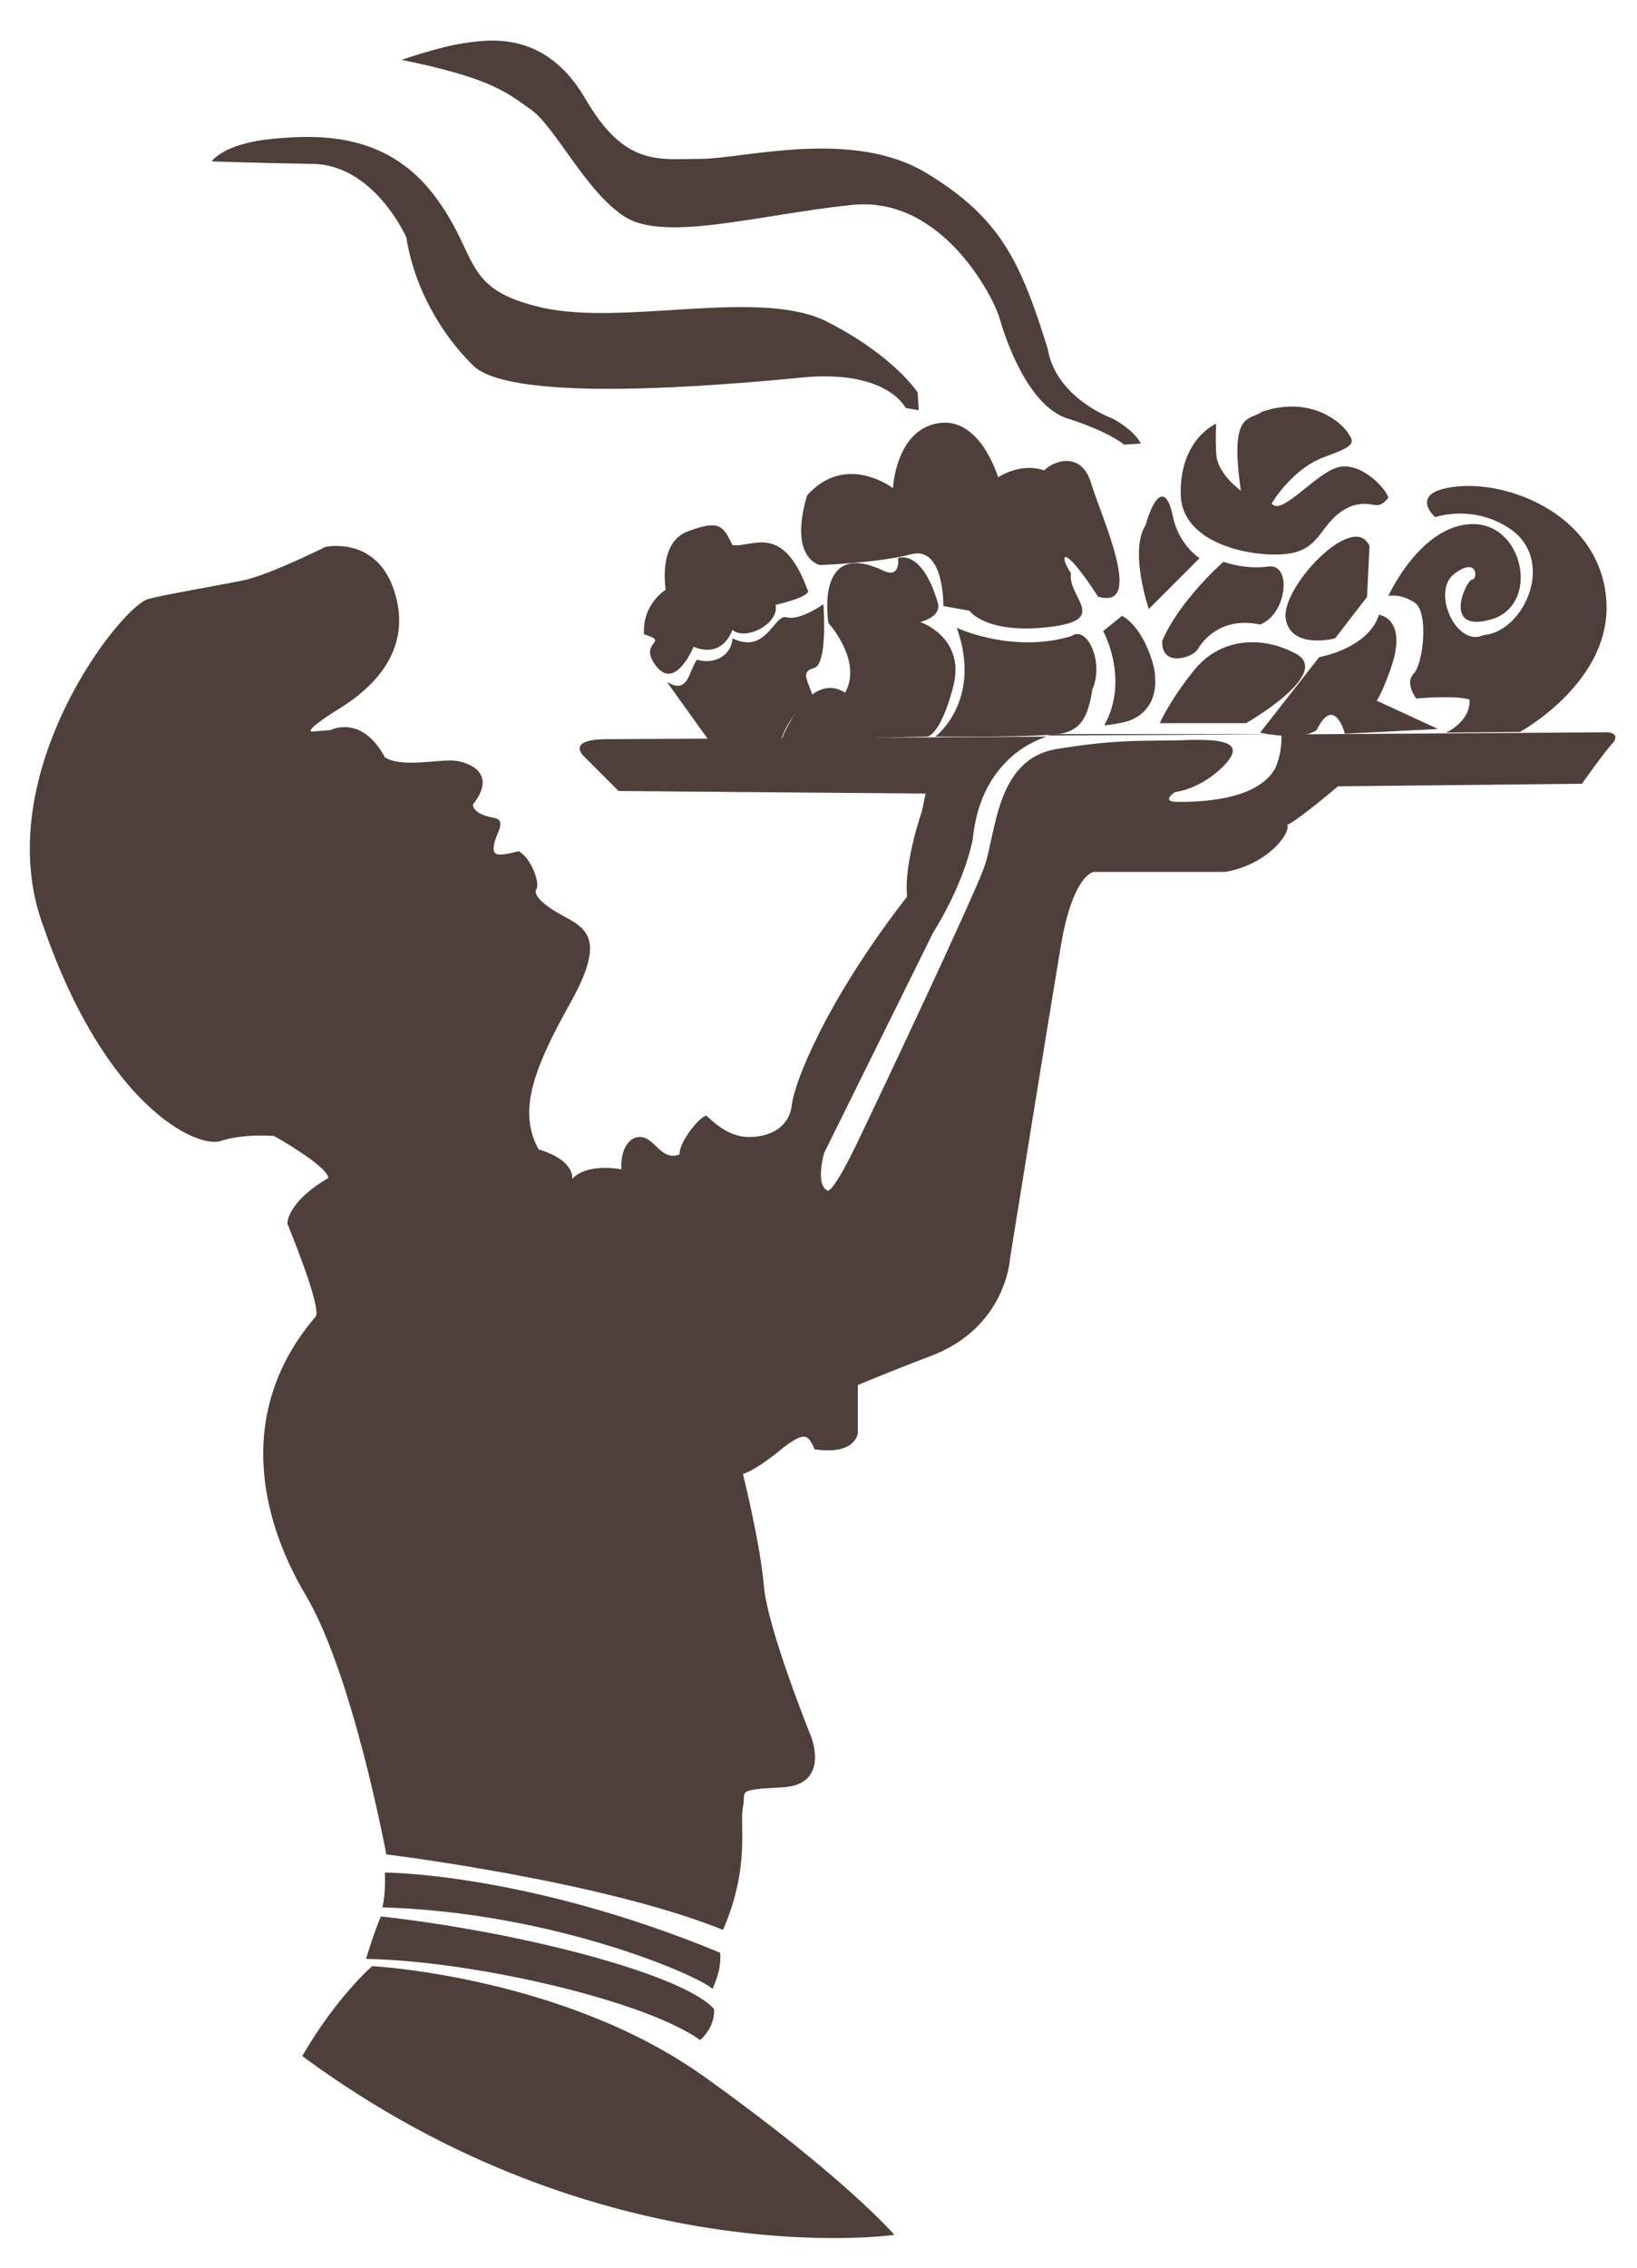
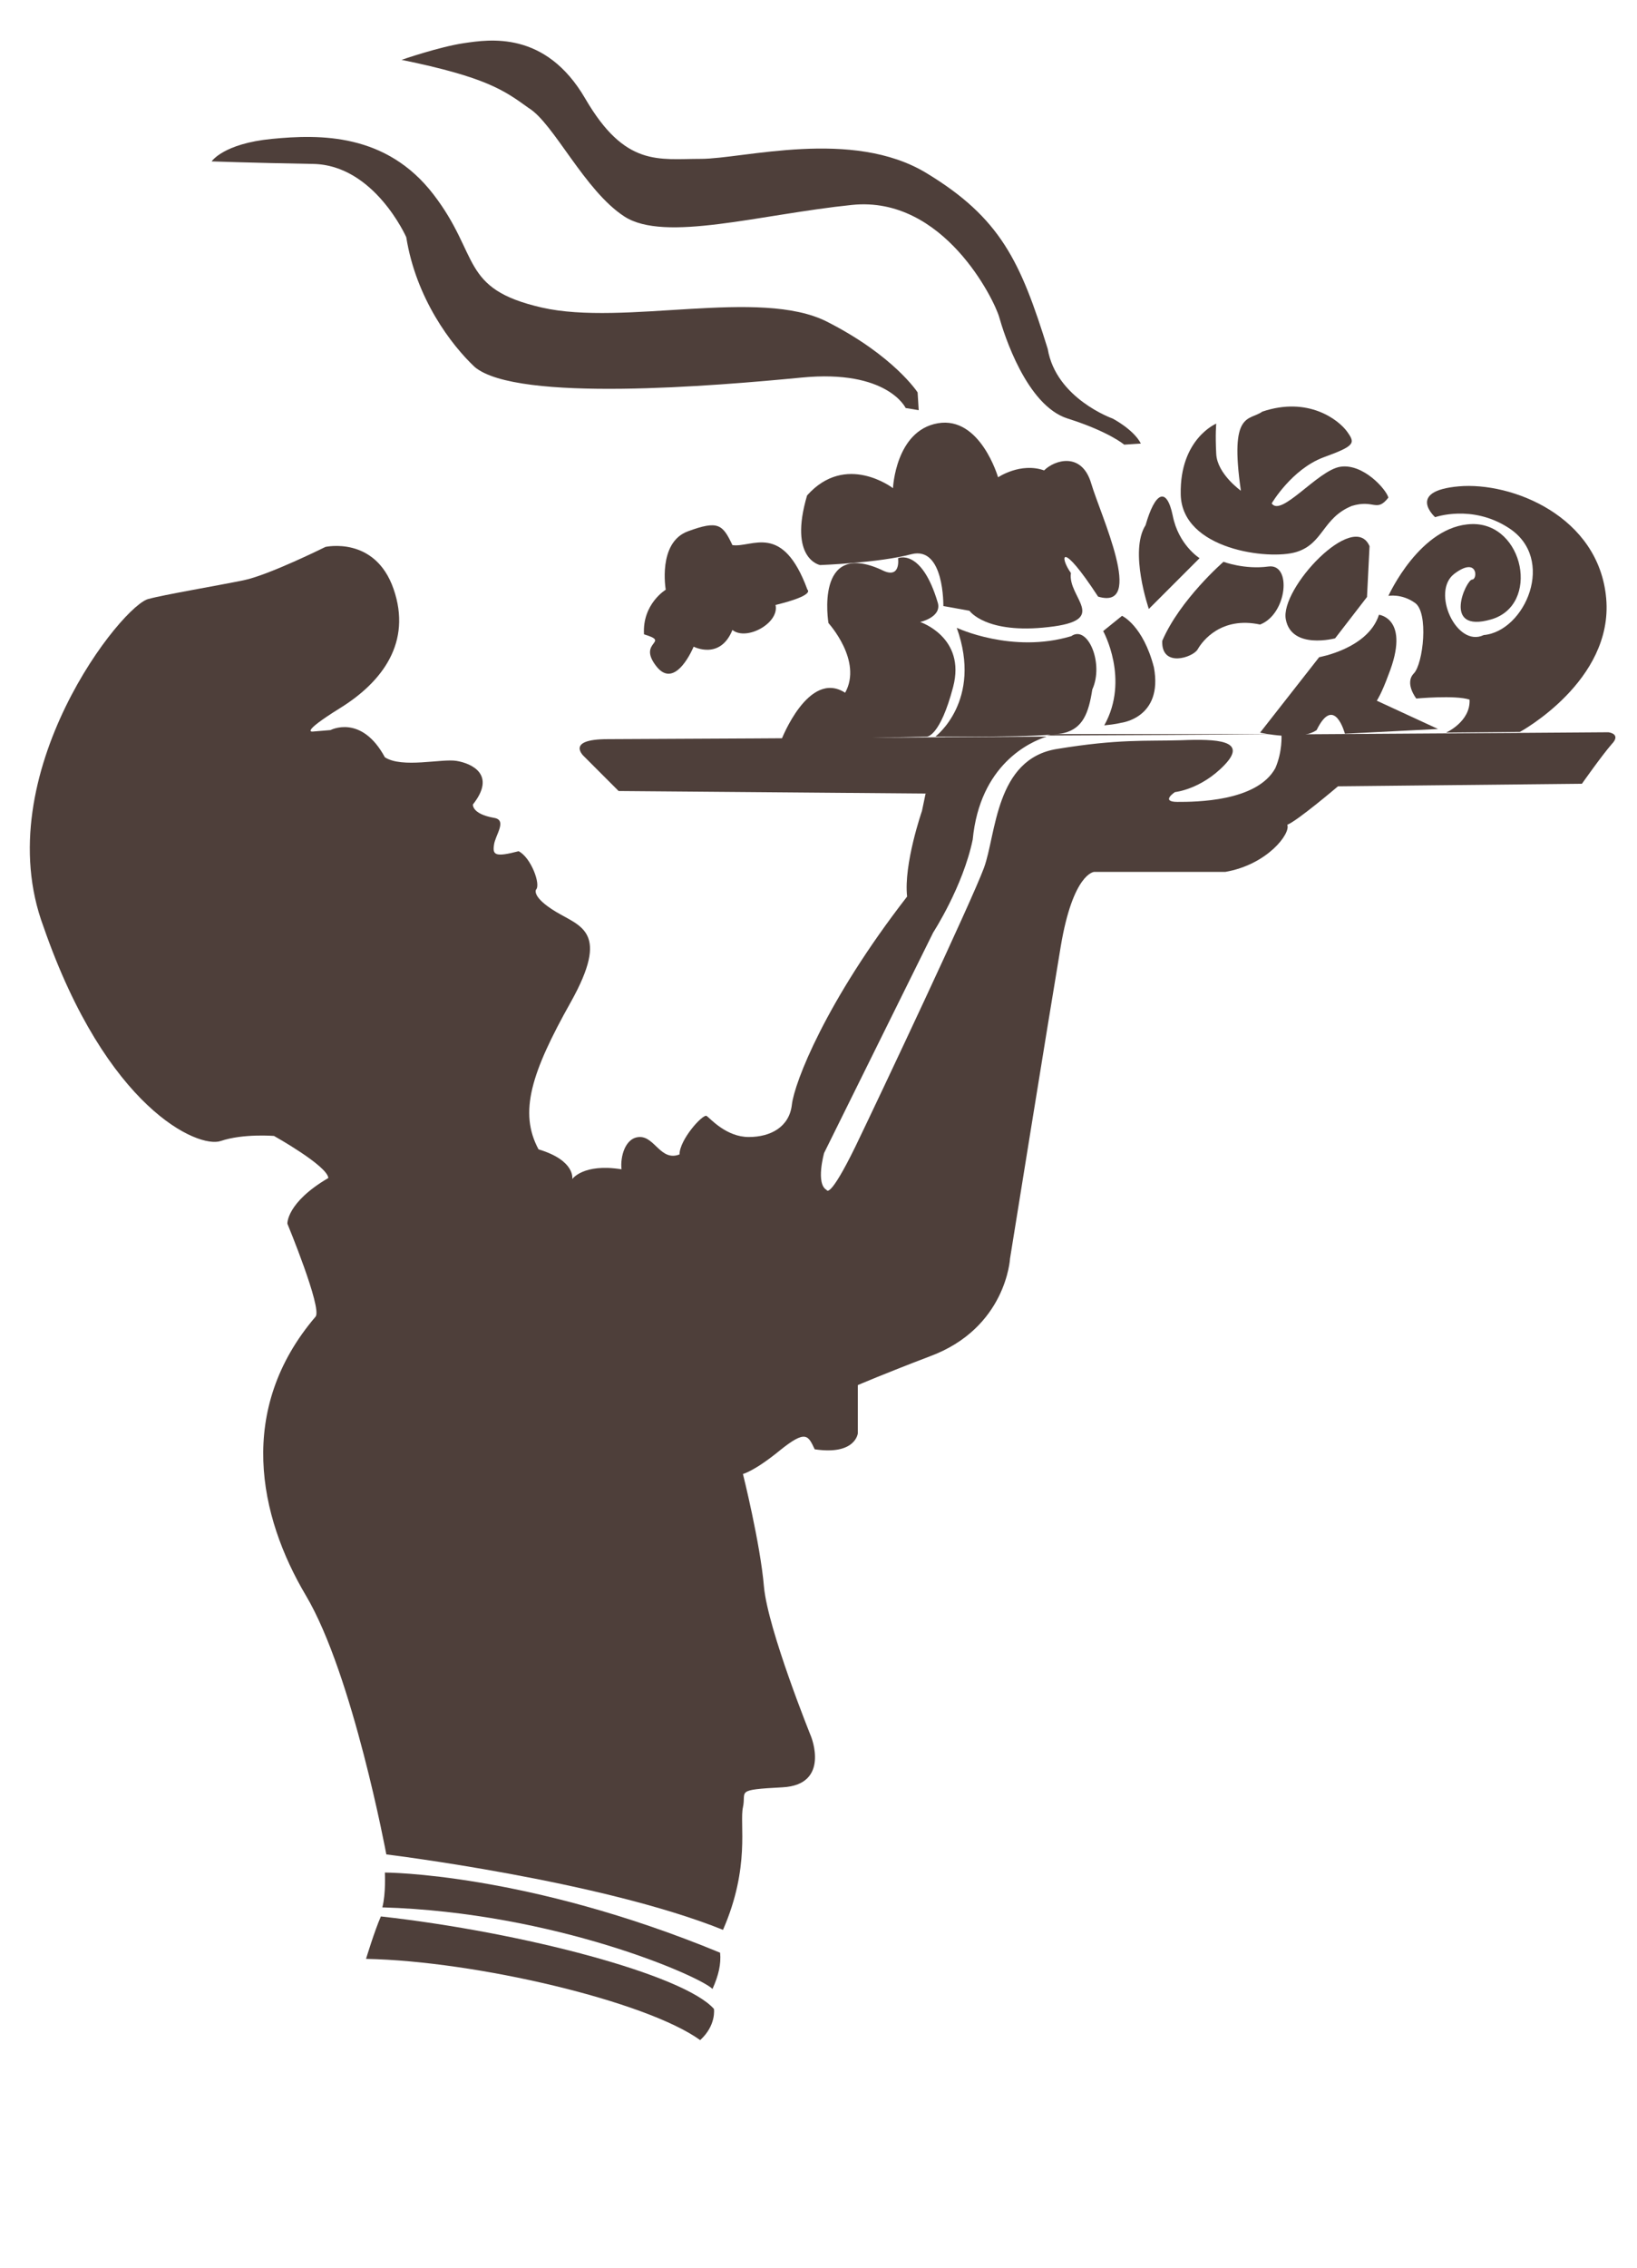
<svg xmlns="http://www.w3.org/2000/svg" version="1.1" id="Capa_1" x="0px" y="0px" viewBox="0 0 451.7 625.3" style="enable-background:new 0 0 451.7 625.3;" xml:space="preserve">
  <style type="text/css">
	.st0{fill:#4E3F3A;}
</style>
  <g>
    <g>
      <g>
        <g>
          <g>
            <path class="st0" d="M443.8,201.9c0,0-40.3,0.3-90.2,0.6c0,0.3,0.3,4.7-1.7,9.3c-5.1,9.3-22.2,9.3-27,9.3       c-4.8,0-0.7-2.7-0.7-2.7s7.2-0.7,13.7-7.5c6.5-6.8-2.1-7.2-12-6.8c-9.9,0.3-17.1-0.4-34.2,2.4c-17.1,2.7-16.8,23.6-20.2,32.8       c-3.4,9.2-28.4,62.2-35.5,76.9c-7.2,14.7-7.9,11.9-7.9,11.9c-3.1-1.7-0.7-10.2-0.7-10.2l30.1-60.8c0,0,8.2-12.6,10.9-25.6       c2-20.7,15.7-26.9,20.4-28.4c-60,0.4-115.8,0.7-121.1,0.7c-12,0-6.5,4.8-6.5,4.8l9.5,9.5l84.7,0.7l-1,4.8       c0,0-5.1,14.7-4.1,23.6c-22.5,29-31.1,51.3-31.8,57.4c-0.7,6.1-5.8,8.9-11.9,8.9c-6.2,0-10.6-5.1-11.6-5.8       c-1-0.7-7.5,6.5-7.5,10.6c-5.1,2-6.8-4.8-10.9-4.8c-4.1,0-5.5,5.5-5.1,8.9c-10.6-1.7-13.6,2.7-13.6,2.7s1-5.1-9.3-8.2       c-5.5-10.2-2-21.2,8.9-40.6c10.9-19.5,2.7-20.8-4.1-24.9c-6.8-4.1-5.5-6.1-5.5-6.1c1.4-1.4-1.4-8.9-4.8-10.6       c-6.5,1.7-7.2,1-6.8-1.7c0.3-2.7,3.8-6.9,0-7.5c-6.2-1.1-5.8-3.7-5.8-3.7c6.5-8.2-0.3-11.3-4.5-12c-4.1-0.7-15,2.1-19.8-1       c-6.5-12-15-7.5-15-7.5l-4.8,0.4c0,0-4.1,0.7,7.5-6.5c11.6-7.2,19.8-18.1,14.7-32.8c-5.1-14.7-18.8-11.6-18.8-11.6       s-15.7,7.8-22.6,9.2c-6.8,1.4-22.6,4.1-26,5.1C34.2,166-3.7,213.5,12,255.5c17.4,50.2,42.7,61.2,48.9,59.1       c6.2-2.1,14.7-1.4,14.7-1.4s14.7,8.2,15,11.6c-11.6,6.8-11.3,12.6-11.3,12.6s9.6,23.2,7.8,25.6c-21.9,25.6-15.7,55-2.7,76.9       c13,21.9,22.2,71.4,22.2,71.4s59.1,7.2,92.9,20.8c7.6-17.4,4.5-29.3,5.5-33.8c1-4.5-2.4-4.8,10.9-5.5c13.3-0.7,7.9-14,7.9-14       s-11.9-29.4-13-41.3c-1-11.9-5.8-31.1-5.8-31.1s3.1-0.7,10.2-6.5c7.2-5.8,7.8-4.1,9.6-0.3c11.3,1.7,11.9-4.4,11.9-4.4v-13.3       c0,0,7.2-3.1,19.8-7.9c21.2-7.8,22.2-27,22.2-27s10.6-65.9,14-86.1c3.4-20.2,9.2-20.5,9.2-20.5h36.2c11.6-2,18.1-10.6,17.1-13       c2.7-1,14-10.6,14-10.6l67.3-0.7c0,0,5.5-7.8,8.2-10.9C447.5,202.3,443.8,201.9,443.8,201.9z M353.6,202.4h-63.1       c0,0-0.6,0.1-1.6,0.4C310.7,202.7,333,202.6,353.6,202.4C353.6,202.5,353.6,202.4,353.6,202.4z" />
          </g>
        </g>
        <path class="st0" d="M106.2,516.3c0,0,39,0,92.5,22.1c0.3,3.1-0.4,6.2-2.1,10c-3.4-3.5-43.5-21.1-91.1-22.5     C106.5,522.1,106.2,516.3,106.2,516.3z" />
        <path class="st0" d="M197,553.9c0,0,0.7,4.5-3.8,8.6c-14.8-10.7-61.8-21.8-92.2-22.4c0,0,2.4-7.9,4.1-11.7     C144.5,532.8,188.7,544.5,197,553.9z" />
-         <path class="st0" d="M83.4,566.9c9.5-16.4,19.3-24.8,19.3-24.8s52.8,2.8,91.5,30.4c38.7,27.6,52.6,43.7,52.6,43.7     S166,627.8,83.4,566.9z" />
        <path class="st0" d="M183.7,162.6c0,0-2.3-13,6.1-16.1c8.4-3.1,9.6-1.9,12.3,3.8c5.4,0.8,13.8-6.5,20.7,12.3c0,0,2.3,1.5-8.8,4.2     c1.1,5-8,10-11.9,6.9c-3.4,8.4-10.7,4.6-10.7,4.6s-5,12.2-10.3,5.4c-5.4-6.9,4.2-6.5-3.4-8.8     C177.2,166.5,183.7,162.6,183.7,162.6z" />
        <path class="st0" d="M249.9,112.5c0,0-5-10.7-28.7-8.4c-23.7,2.3-78.5,6.9-90.2-2.9c-6.5-6.1-16.2-18.9-18.9-35.8     c0,0-8.8-19.9-25.7-20.2s-28-0.7-28-0.7s3.2-4.9,16.6-6.2c13.3-1.3,31.6-1.6,44.6,15.3c13,16.9,7.2,26,29.9,31.2     c22.8,5.2,60.2-5.5,78.7,3.9c18.5,9.4,25,19.5,25,19.5l0.3,4.9L249.9,112.5z" />
-         <path class="st0" d="M184,188l11.7,16.3l19.8-0.3c0,0,1.9-6.8,8.8-12c-1.3-4.2-3.6-6.8,0.3-7.8c3.9-1,2.6-17.6,2.6-17.6     s-6.5,4.6-10.1,3.6c-3.6-1-5.5,10.4-15,5.8c0,3.9-4.2,7.5-9.8,5.9C189.9,185.4,189.9,191.6,184,188z" />
        <path class="st0" d="M226.3,155.8c0,0-8.8-1.6-3.6-19.2c10.7-12,23.7-2,23.7-2s0.7-15.9,12.4-17.9c11.7-2,16.6,14.9,16.6,14.9     s6.2-4.2,12.7-1.9c2.9-2.9,10.4-5.2,13,3.6c2.6,8.8,15,35.1,1.9,31.2c-10.4-15.9-10.7-11-7.5-6.5c-1,6.8,11,13-6.2,14.9     c-17.3,2-21.8-4.5-21.8-4.5l-7.2-1.3c0,0,0.3-16.6-8.8-14.3C242.6,155.2,226.3,155.8,226.3,155.8z" />
        <path class="st0" d="M264,173.1c0,0,15.3,7.2,31.6,2.3c4.5-3.2,9.1,7.5,5.8,14.7c-1,6.5-2.6,10.7-7.8,12c-5.2,1.3-35.5,1-35.5,1     S271.2,193.2,264,173.1z" />
        <path class="st0" d="M215.6,204c0,0,7.5-19.5,17.6-13c4.9-8.8-4.6-19.2-4.6-19.2s-3.9-23.1,14.6-14.7c5.5,2.9,4.6-3.2,4.6-3.2     s6.5-2.9,11,12.4c1,3.9-4.9,5.2-4.9,5.2s12.7,4.2,9.1,17.9c-3.6,13.7-7.2,13.7-7.2,13.7L215.6,204z" />
        <path class="st0" d="M309.6,169.8l-5.2,4.2c0,0,7.4,13.3,0.3,26c3.2-0.3,4.6-0.7,4.6-0.7s11.7-1.3,9.1-15.3     C315.4,172.4,309.6,169.8,309.6,169.8z" />
        <path class="st0" d="M331,153.9l-14,14c0,0-5.5-15.9-0.9-23.1c2.6-9.1,5.8-10.8,7.5-2.6C325.2,150.3,331,153.9,331,153.9z" />
        <path class="st0" d="M337.6,154.9c0,0-12,10.4-16.9,21.8c-0.3,7.5,8.5,4.6,9.8,2.3c1.3-2.3,6.5-9.1,17.2-6.8     c7.5-2.9,8.8-16.9,2.3-16C343.4,157.1,337.6,154.9,337.6,154.9z" />
-         <path class="st0" d="M320,199.4h23.8c0,0,24.1-13.7,13.7-19.2c-10.4-5.5-21.5-3.6-28,4.6C322.9,192.9,320,199.4,320,199.4z" />
        <path class="st0" d="M377.9,150.6l-0.7,14l-8.8,11.4c0,0-12,3.2-13.6-5.2C353.1,162.3,373.6,140.5,377.9,150.6z" />
        <path class="st0" d="M380.5,169.5c0,0,8.8,1,2.6,16.6c-1.9,5.2-3.2,7.1-3.2,7.1l16.9,7.8l-25.7,1.3c0,0-2.9-11-7.8-1     c-4.6,3.2-15.6,0.7-15.6,0.7l16.3-20.8C363.9,181.2,377.5,178.9,380.5,169.5z" />
        <path class="st0" d="M383.1,164.3c0,0,8.8-19.5,23.1-19.8c14.3-0.3,18.9,22.4,5.2,26.3c-13.7,3.9-6.8-11-5.2-11     c1.6,0,1.6-6.5-4.9-1.6c-6.5,4.9,0.6,20.5,8.1,16.9c11.4-1,20.2-21.1,6.8-29.6c-10.1-6.5-20.2-2.9-20.2-2.9s-8.1-7.2,6.5-8.5     c14.6-1.3,38.7,8.2,40.7,30.9c2,22.8-23.8,36.8-23.8,36.8L399,202c0,0,6.8-3,6.5-9.1c-3.9-1.3-14.7-0.3-14.7-0.3     s-3.3-4.2-0.7-6.9c2.6-2.6,4.2-16.9,0.3-19.5C386.7,163.6,383.1,164.3,383.1,164.3z" />
        <path class="st0" d="M335.6,116.8c0,0-10.1,4.2-9.8,19.5c0.3,15.3,24.4,18.2,31.9,15.9c7.5-2.3,7.2-9.4,15.3-12.7     c6.2-1.9,6.8,1.9,10.1-2.3c-0.6-2.3-7-9.5-13.3-8.5c-6.2,1-16.3,14-18.9,10.1c0,0,5.5-9.4,14.3-12.7c8.8-3.2,8.8-3.9,6.5-7.1     s-10.7-9.8-23.4-5.5c-3.6,2.6-9.1-0.3-5.9,21.8c0,0-6.5-4.6-6.8-10.1C335.3,119.7,335.6,116.8,335.6,116.8z" />
        <path class="st0" d="M314.8,122.3l-4.6,0.3c0,0-4.2-3.6-15.6-7.2c-11.4-3.6-17.6-23.4-18.9-28c-1.3-4.6-15.3-33.5-40.6-30.9     c-25.4,2.6-51.7,10.4-62.8,3.2c-11-7.1-19.5-25.7-26.4-29.9c-6.8-4.9-11.7-8.5-35.1-13.3c0,0,10.4-3.6,17.2-4.6     c6.9-1,22.5-3.6,33.5,15.3c11,18.9,20.2,16.6,31.9,16.6c11.7,0,41.7-8.5,62.2,3.9c20.5,12.4,26,24.4,33.5,48.5     c2.3,13.7,17.9,19.2,17.9,19.2S312.8,118.4,314.8,122.3z" />
      </g>
    </g>
  </g>
</svg>